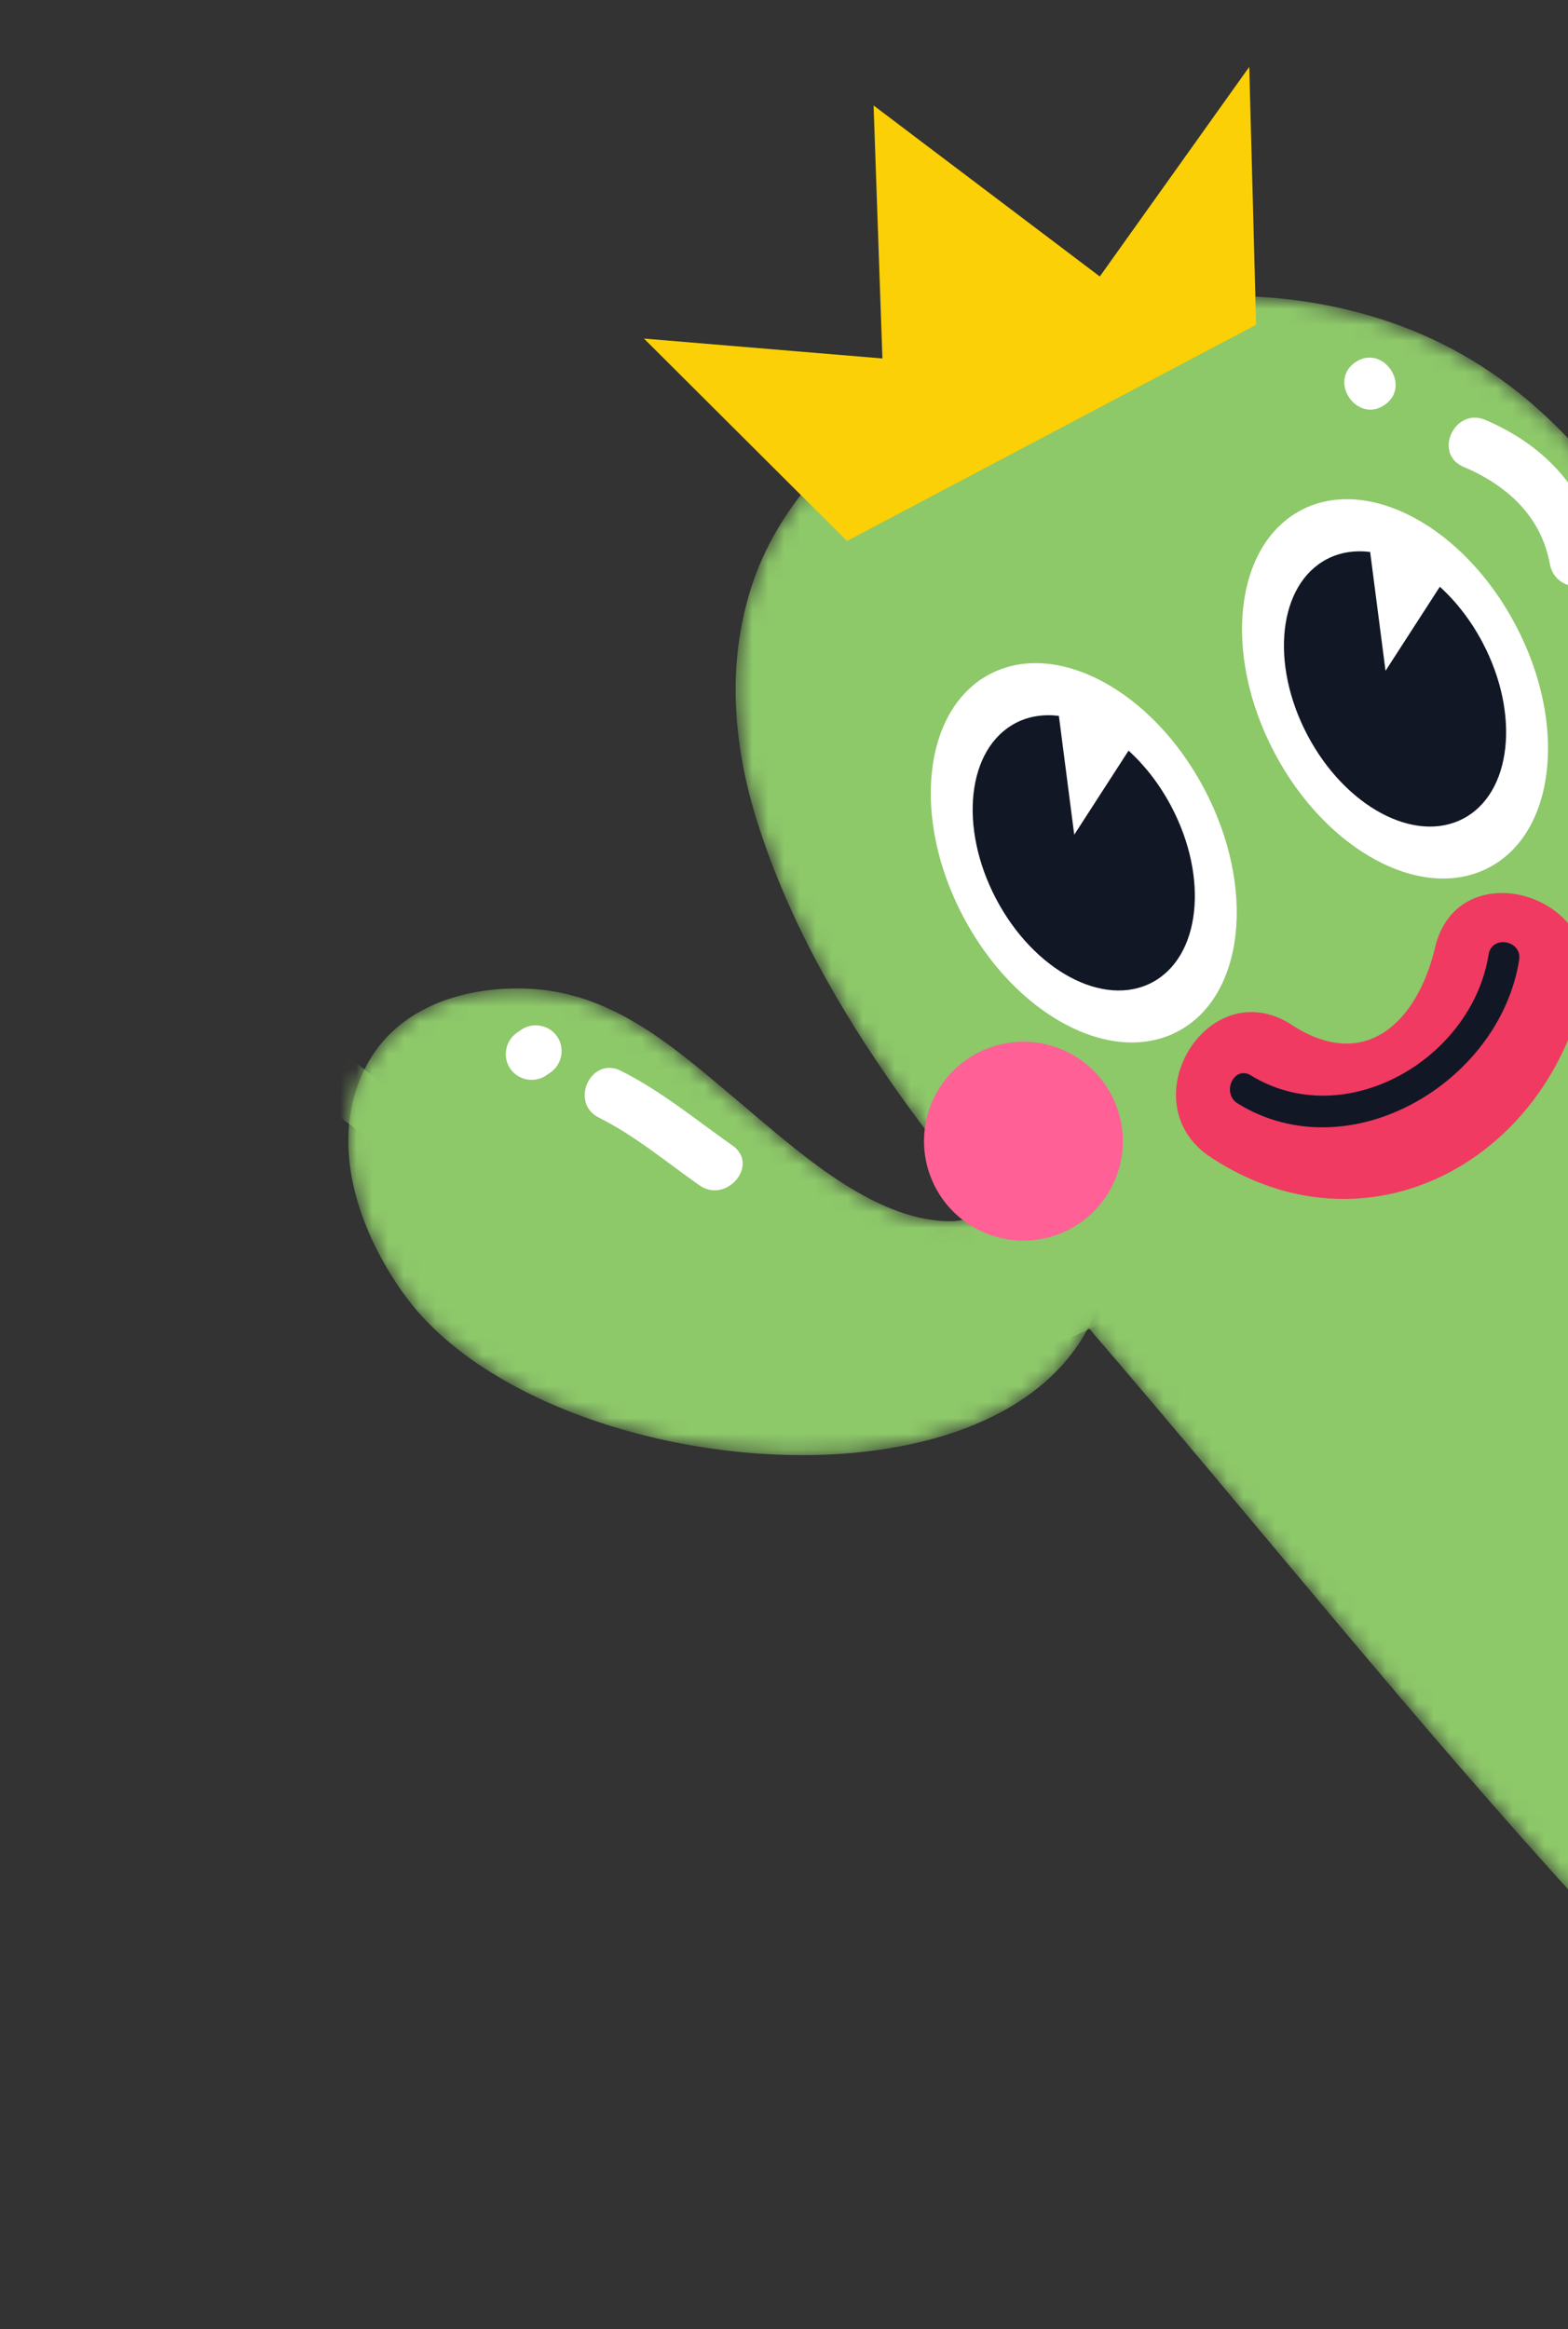
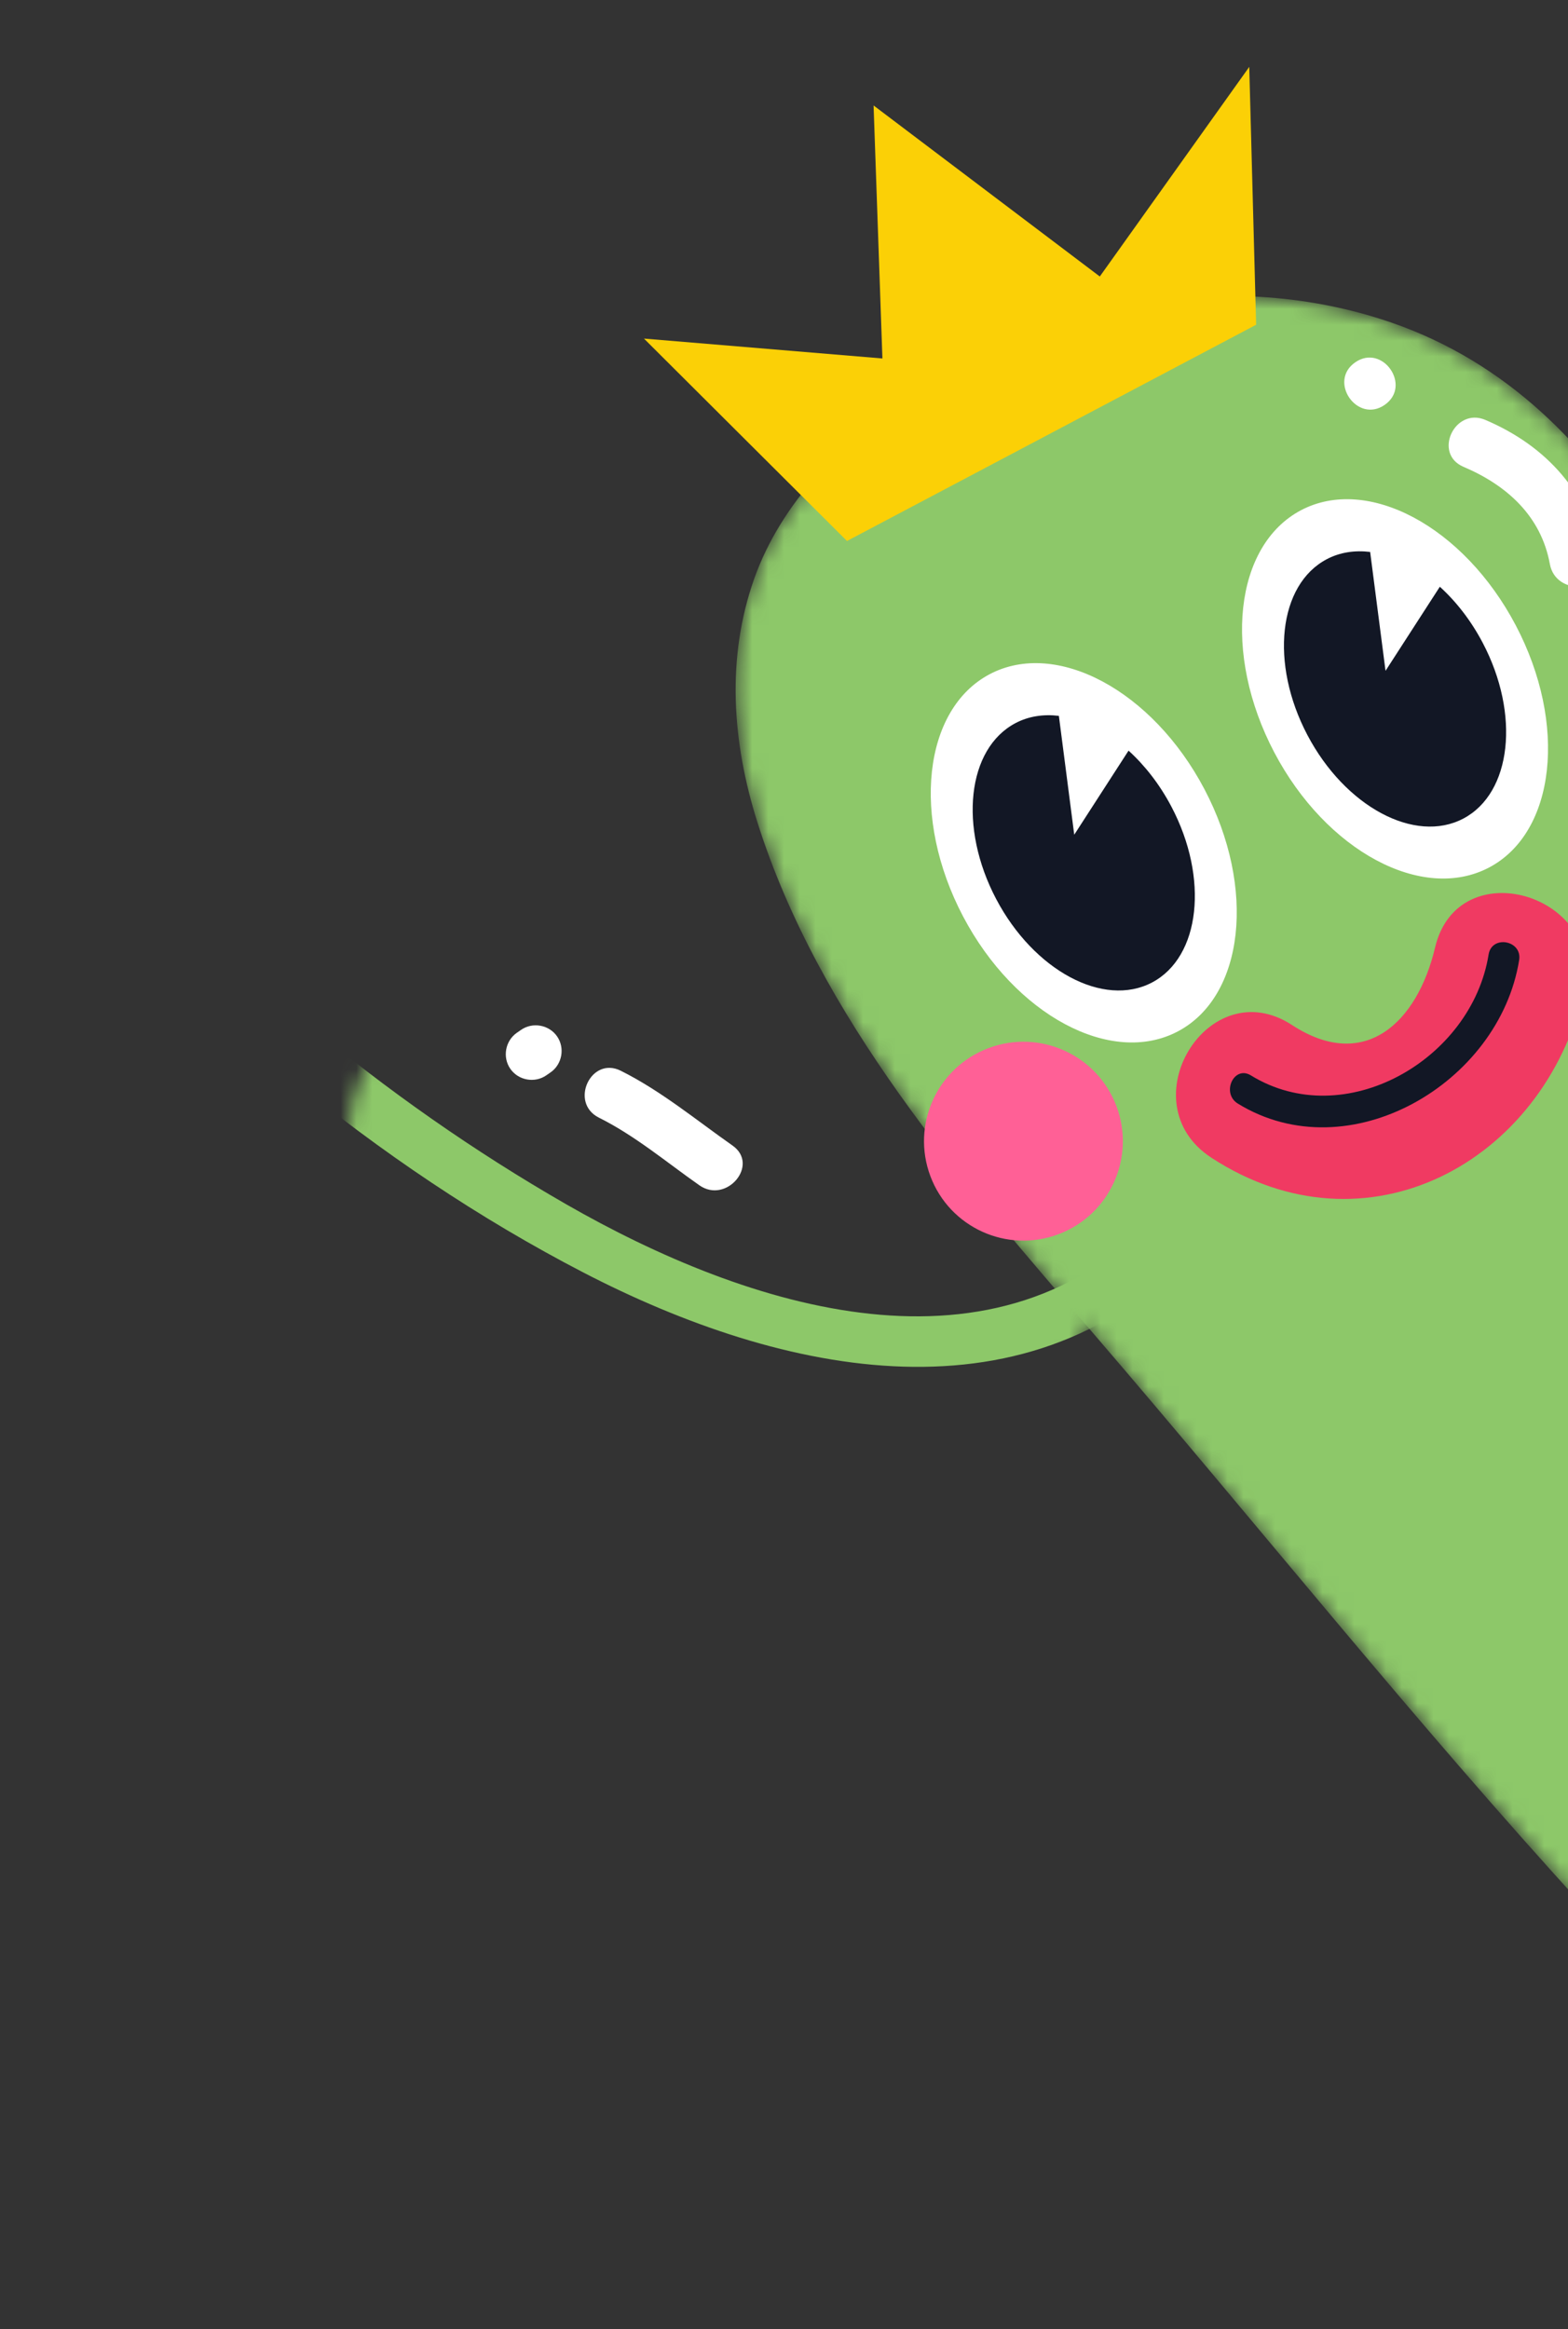
<svg xmlns="http://www.w3.org/2000/svg" width="99" height="147" viewBox="0 0 99 147" fill="none">
  <rect x="0" y="0" width="99" height="147" fill="#333333" stroke="none" />
  <mask id="mask0_249_3216" style="mask-type:luminance" maskUnits="userSpaceOnUse" x="21" y="62" width="50" height="30">
    <path d="M23.09 67.342C25.106 63.422 29.624 62.146 33.719 62.425C39.059 62.791 42.984 66.478 46.865 69.724C50.349 72.638 55.082 77.007 59.908 77.081C63.343 77.133 63.945 72.763 64.244 70.197C64.488 68.1 67.7 68.693 67.458 70.776C67.424 71.062 67.385 71.349 67.342 71.637C68.1 71.395 68.973 71.638 69.254 72.629C76.248 97.301 35.749 95.772 25.56 81.757C22.623 77.714 20.655 72.076 23.09 67.342Z" fill="white" />
  </mask>
  <g mask="url(#mask0_249_3216)">
-     <path d="M23.09 67.342C25.106 63.422 29.624 62.146 33.719 62.425C39.059 62.791 42.984 66.478 46.865 69.724C50.349 72.638 55.082 77.007 59.908 77.081C63.343 77.133 63.945 72.763 64.244 70.197C64.488 68.1 67.7 68.693 67.458 70.776C67.424 71.062 67.385 71.349 67.342 71.637C68.1 71.395 68.973 71.638 69.254 72.629C76.248 97.301 35.749 95.772 25.56 81.757C22.623 77.714 20.655 72.076 23.09 67.342Z" fill="#8DC869" />
-   </g>
+     </g>
  <mask id="mask1_249_3216" style="mask-type:luminance" maskUnits="userSpaceOnUse" x="21" y="62" width="50" height="30">
    <path d="M23.09 67.342C25.106 63.422 29.624 62.146 33.719 62.425C39.059 62.791 42.984 66.478 46.865 69.724C50.349 72.638 55.082 77.007 59.908 77.081C63.343 77.133 63.945 72.763 64.244 70.197C64.488 68.1 67.7 68.693 67.458 70.776C67.424 71.062 67.385 71.349 67.342 71.637C68.1 71.395 68.973 71.638 69.254 72.629C76.248 97.301 35.749 95.772 25.56 81.757C22.623 77.714 20.655 72.076 23.09 67.342Z" fill="white" />
  </mask>
  <g mask="url(#mask1_249_3216)">
    <path d="M75.796 78.489C65.201 90.278 49.36 86.805 36.821 80.308C23.79 73.555 11.613 63.401 2.39 51.984C1.065 50.344 3.758 48.493 5.073 50.121C13.405 60.436 24.257 69.409 35.73 75.997C47.153 82.556 63.062 87.775 73.287 76.397C74.694 74.832 77.204 76.922 75.796 78.489Z" fill="#8DC869" />
  </g>
  <mask id="mask2_249_3216" style="mask-type:luminance" maskUnits="userSpaceOnUse" x="46" y="18" width="83" height="103">
    <path d="M47.81 51.865C46.222 46.836 45.845 41.511 47.628 36.499C49.326 31.728 53.144 27.902 57.222 25.073C65.994 18.988 77.771 16.858 87.903 20.378C102.378 25.407 108.279 41.2 112.63 54.447C118.127 71.186 125.063 87.48 128.559 104.813C128.678 105.11 128.69 105.43 128.555 105.716C128.432 106.032 128.169 106.246 127.848 106.35C119.143 111.063 110.438 115.776 101.733 120.488C101.246 120.752 100.505 120.893 100.068 120.415C89.332 108.679 79.426 96.248 69.06 84.194C60.728 74.507 51.728 64.274 47.81 51.865Z" fill="white" />
  </mask>
  <g mask="url(#mask2_249_3216)">
    <path d="M47.81 51.865C46.222 46.836 45.845 41.511 47.628 36.499C49.326 31.728 53.144 27.902 57.222 25.073C65.994 18.988 77.771 16.858 87.903 20.378C102.378 25.407 108.279 41.2 112.63 54.447C118.127 71.186 125.063 87.48 128.559 104.813C128.678 105.11 128.69 105.43 128.555 105.716C128.432 106.032 128.169 106.246 127.848 106.35C119.143 111.063 110.438 115.776 101.733 120.488C101.246 120.752 100.505 120.893 100.068 120.415C89.332 108.679 79.426 96.248 69.06 84.194C60.728 74.507 51.728 64.274 47.81 51.865Z" fill="#8DC869" />
  </g>
  <mask id="mask3_249_3216" style="mask-type:luminance" maskUnits="userSpaceOnUse" x="46" y="18" width="83" height="103">
    <path d="M47.81 51.865C46.222 46.836 45.845 41.511 47.628 36.499C49.326 31.728 53.144 27.902 57.222 25.073C65.994 18.988 77.771 16.858 87.903 20.378C102.378 25.407 108.279 41.2 112.63 54.447C118.127 71.186 125.063 87.48 128.559 104.813C128.678 105.11 128.69 105.43 128.555 105.716C128.432 106.032 128.169 106.246 127.848 106.35C119.143 111.063 110.438 115.776 101.733 120.488C101.246 120.752 100.505 120.893 100.068 120.415C89.332 108.679 79.426 96.248 69.06 84.194C60.728 74.507 51.728 64.274 47.81 51.865Z" fill="white" />
  </mask>
  <g mask="url(#mask3_249_3216)">
    <path d="M59.161 4.007C68.744 4.824 75.352 13.874 79.986 21.379C85.143 29.732 88.603 38.885 92.926 47.654C100.692 63.404 107.311 79.694 113.954 95.939C119.427 109.322 127.337 121.701 128.389 136.494C128.538 138.593 125.282 138.854 125.133 136.748C124.145 122.854 116.949 110.407 111.302 97.981C104.419 82.836 98.685 67.213 91.514 52.18C87.354 43.461 83.68 34.469 78.947 26.038C74.66 18.401 68.264 8.046 58.581 7.22C56.48 7.042 57.079 3.829 59.161 4.007Z" fill="#8DC869" />
  </g>
  <path d="M80.457 47.491C83.736 53.718 89.806 56.969 94.015 54.754C98.224 52.538 98.978 45.693 95.701 39.467C92.423 33.24 86.353 29.987 82.143 32.203C77.934 34.42 77.18 41.264 80.457 47.491Z" fill="white" />
  <path d="M83.77 35.293C84.605 34.853 85.542 34.72 86.508 34.836L87.479 42.339L90.908 37.032C91.938 37.966 92.873 39.162 93.613 40.567C95.993 45.087 95.445 50.056 92.389 51.666C89.333 53.274 84.926 50.913 82.546 46.392C80.165 41.871 80.714 36.902 83.77 35.293Z" fill="#121725" />
  <path d="M60.805 57.837C64.082 64.063 70.152 67.316 74.361 65.1C78.57 62.884 79.325 56.04 76.047 49.813C72.769 43.587 66.7 40.334 62.49 42.55C58.281 44.766 57.527 51.61 60.805 57.837Z" fill="white" />
  <path d="M64.117 45.639C64.952 45.199 65.888 45.066 66.855 45.181L67.825 52.684L71.254 47.377C72.284 48.31 73.22 49.507 73.96 50.911C76.34 55.432 75.792 60.402 72.735 62.011C69.68 63.619 65.273 61.258 62.893 56.737C60.513 52.217 61.06 47.248 64.117 45.639Z" fill="#121725" />
  <path d="M101.04 49.355C102.258 52.6 105.876 54.243 109.12 53.024C112.366 51.806 114.008 48.188 112.79 44.944C111.571 41.699 107.954 40.056 104.708 41.274C101.464 42.492 99.821 46.111 101.04 49.355Z" fill="#FF6096" />
  <path d="M58.742 74.233C59.96 77.477 63.578 79.12 66.823 77.901C70.068 76.683 71.711 73.066 70.492 69.821C69.275 66.576 65.656 64.933 62.412 66.152C59.166 67.369 57.524 70.988 58.742 74.233Z" fill="#FF6096" />
  <path d="M81.577 64.696C86.168 67.693 89.488 64.532 90.607 59.805C92.065 53.644 101.447 56.481 99.996 62.608C97.439 73.409 86.249 79.443 76.482 73.069C71.19 69.615 76.284 61.242 81.577 64.696Z" fill="#F03A62" />
  <path d="M95.916 60.593C94.668 68.385 85.165 73.961 78.154 69.653C77.088 68.998 77.906 67.215 78.98 67.875C84.899 71.512 92.922 66.893 93.987 60.244C94.188 58.995 96.116 59.345 95.916 60.593Z" fill="#121725" />
  <path d="M87.427 25.553C85.697 26.754 83.834 24.071 85.564 22.87C87.294 21.669 89.157 24.352 87.427 25.553Z" fill="white" />
  <path d="M93.778 26.502C97.678 28.159 100.345 31.146 101.112 35.346C101.49 37.416 98.23 37.656 97.855 35.601C97.301 32.567 95.138 30.627 92.402 29.464C90.457 28.638 91.846 25.68 93.778 26.502Z" fill="white" />
  <path d="M32.631 65.186C32.721 65.124 32.81 65.062 32.899 65C33.631 64.492 34.665 64.678 35.172 65.41C35.68 66.141 35.494 67.175 34.762 67.683C34.673 67.745 34.584 67.807 34.494 67.869C33.762 68.377 32.729 68.19 32.221 67.459C31.713 66.728 31.9 65.693 32.631 65.186Z" fill="white" />
  <path d="M39.192 67.58C41.741 68.852 43.929 70.673 46.249 72.301C47.977 73.514 45.866 76.01 44.157 74.81C42.068 73.345 40.11 71.687 37.816 70.542C35.93 69.602 37.307 66.639 39.192 67.58Z" fill="white" />
  <path d="M79.309 20.497L78.875 4.222L69.439 17.451L55.156 6.657L55.714 22.625L40.658 21.37L53.477 34.145L79.309 20.497Z" fill="#FBD006" />
</svg>